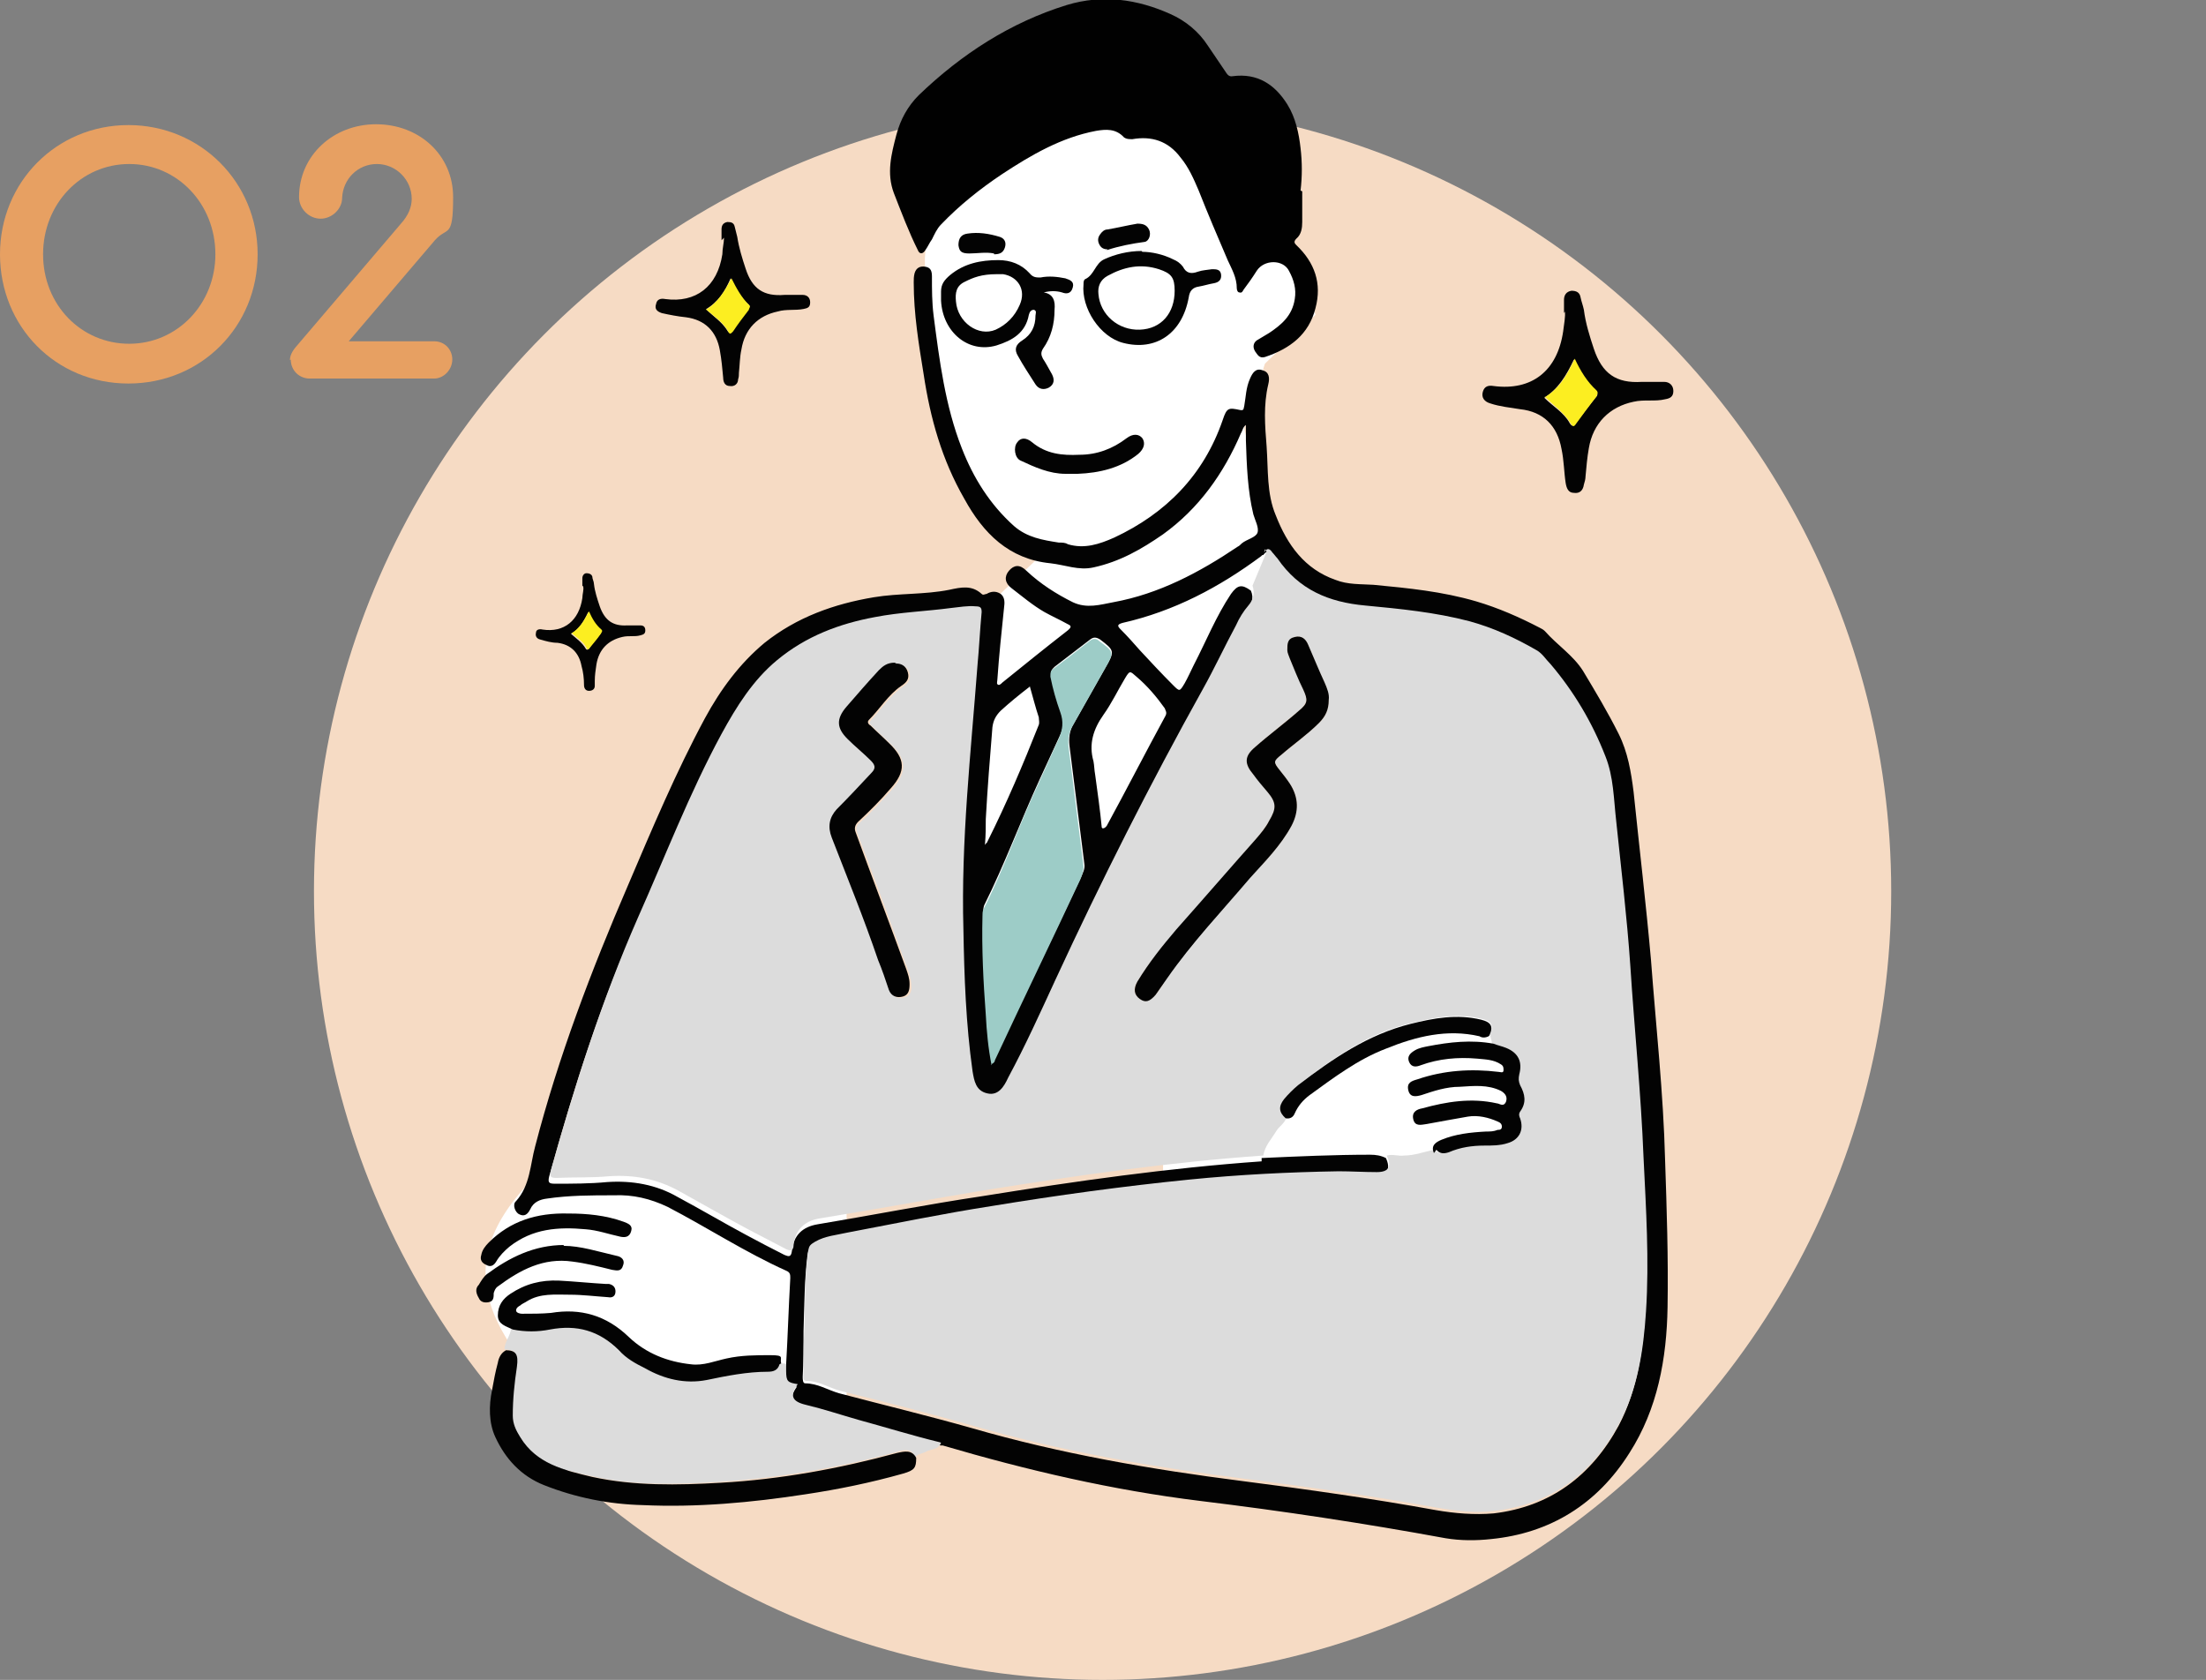
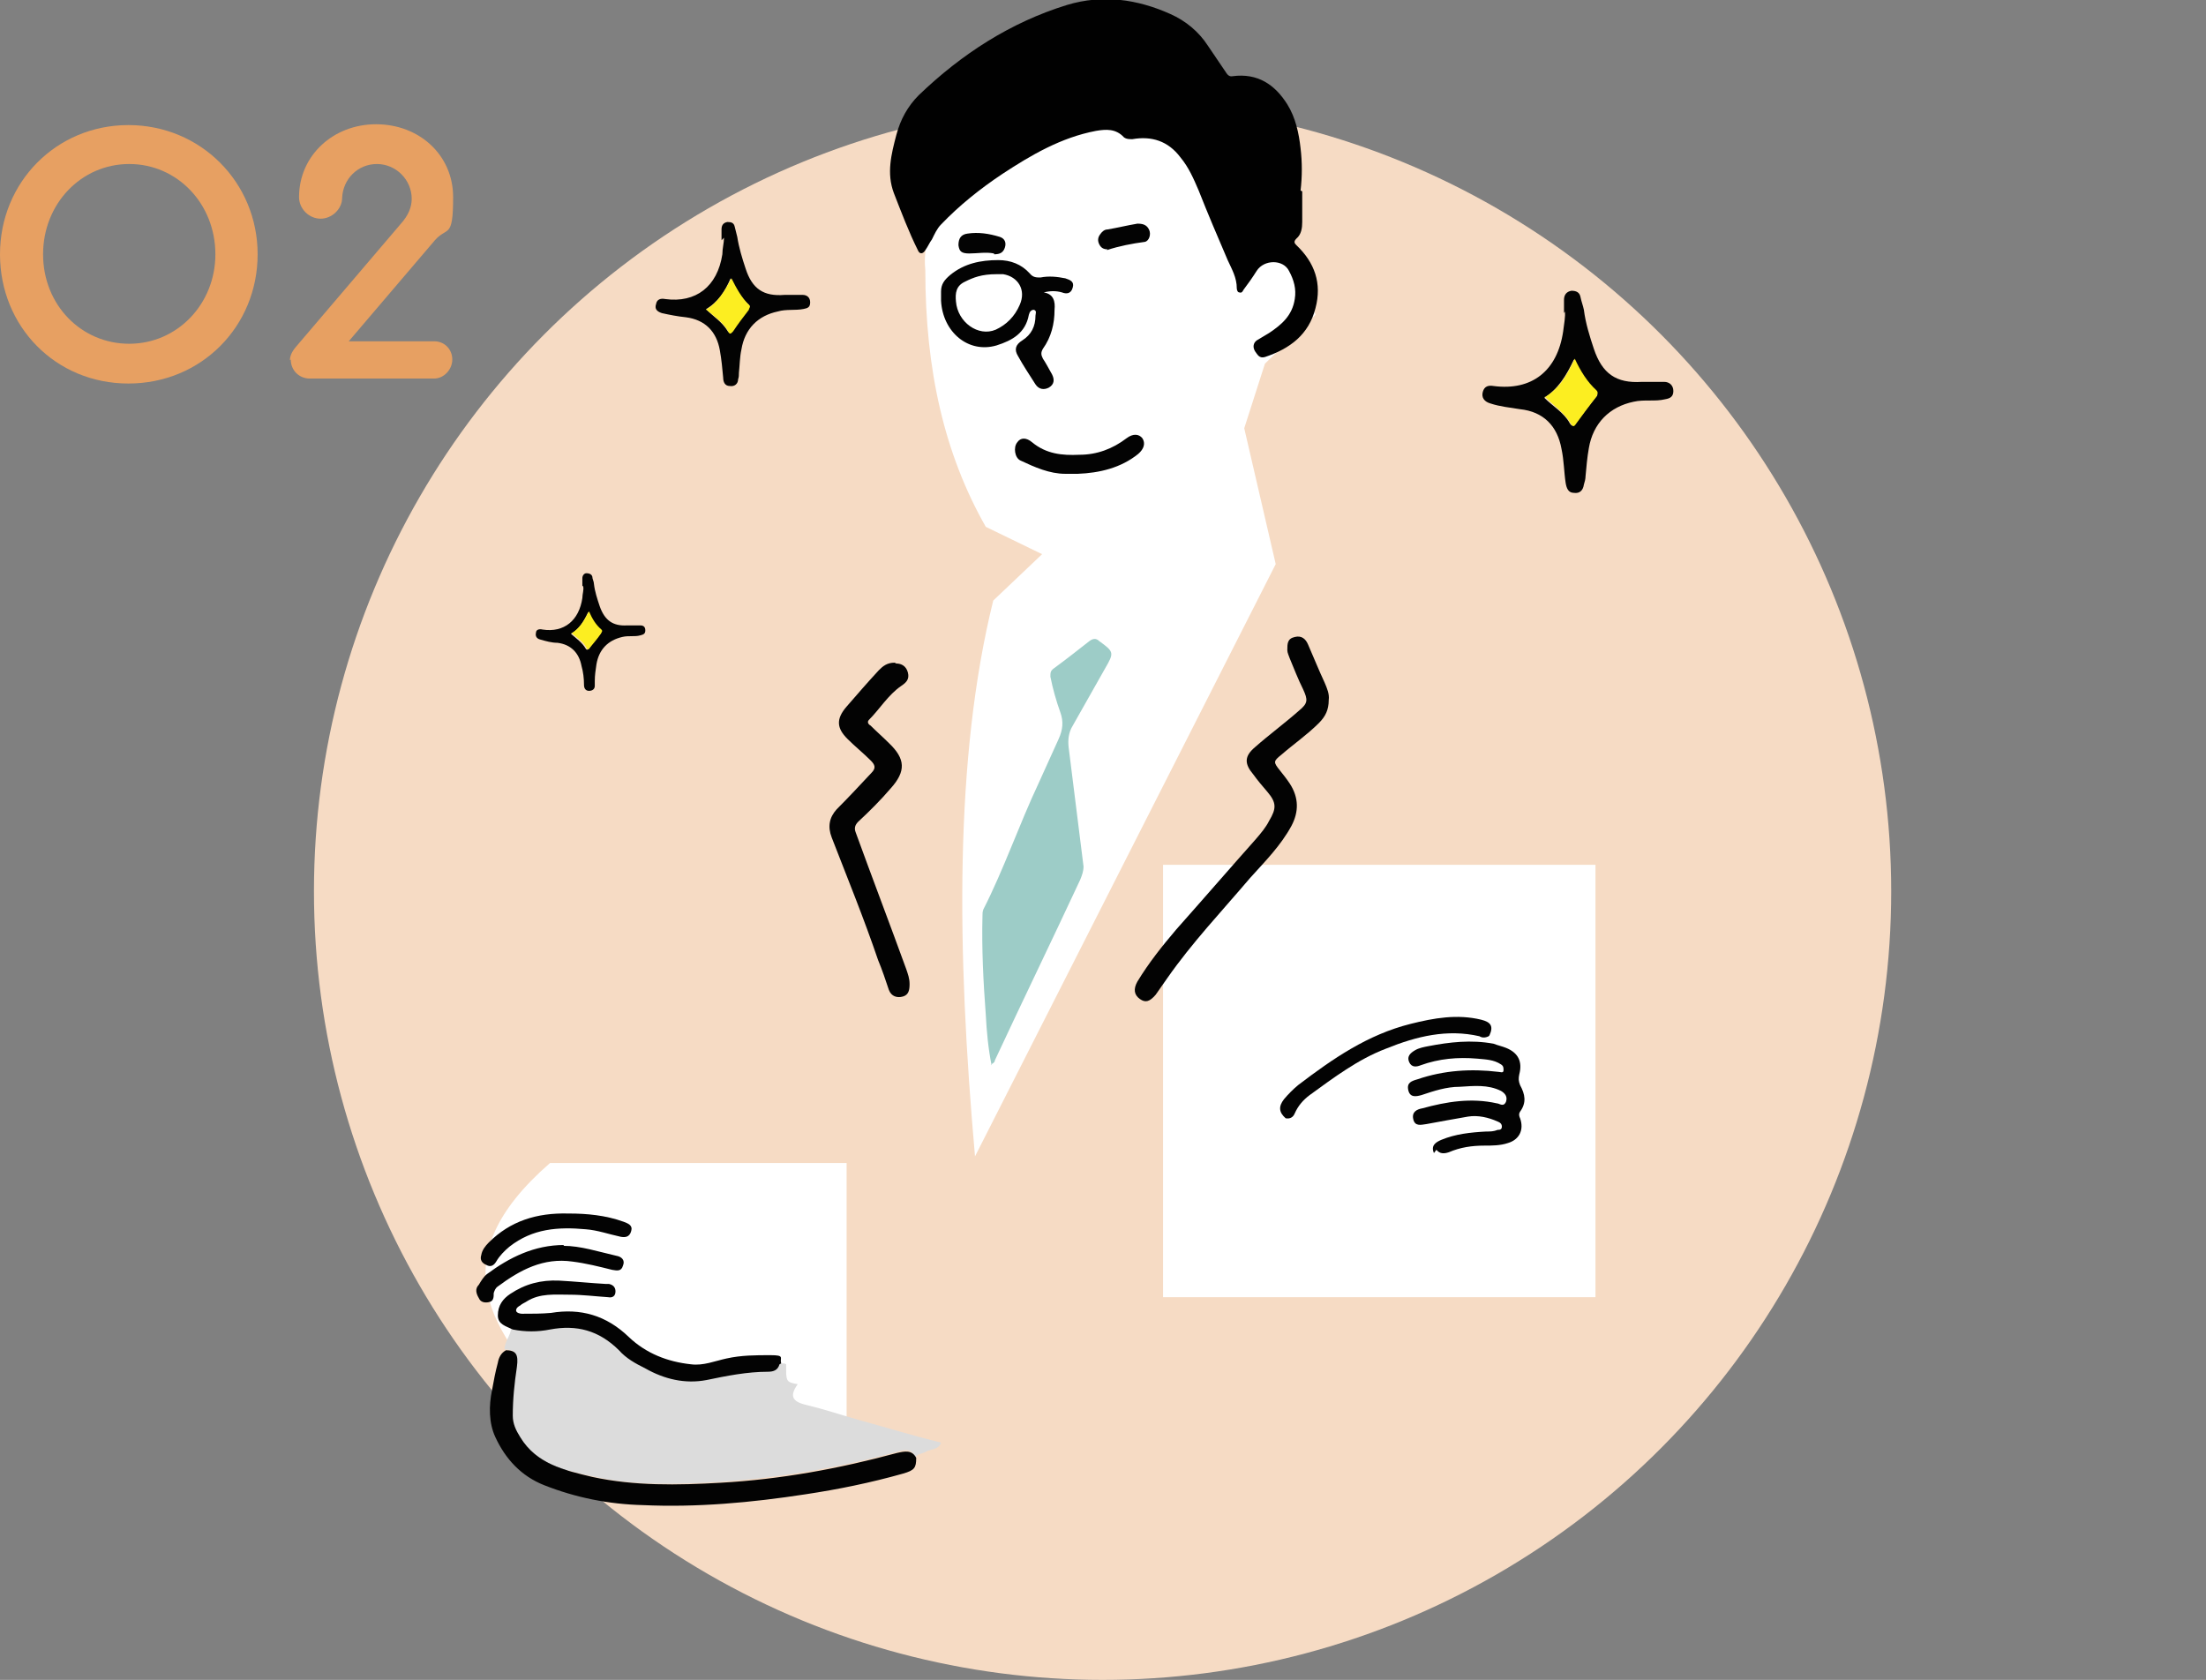
<svg xmlns="http://www.w3.org/2000/svg" id="_レイヤー_2" version="1.1" viewBox="0 0 266.3 202.8">
  <rect x="0" y="0" width="266.3" height="202.8" fill="#808080" stroke="none" />
  <defs>
    <style>
      .st0 {
        fill: #010101;
      }

      .st1 {
        fill: #9dccc7;
      }

      .st2 {
        fill: #fff;
      }

      .st3 {
        fill: #030303;
      }

      .st4 {
        fill: #fcee21;
      }

      .st5 {
        fill: #e7a062;
      }

      .st6 {
        fill: #f6dbc4;
      }

      .st7 {
        fill: #dcdcdc;
      }
    </style>
  </defs>
  <g id="contents">
    <g>
      <path class="st5" d="M0,30.7c0-8.7,6.8-15.6,15.5-15.6s15.6,6.9,15.6,15.6-6.8,15.6-15.6,15.6S0,39.4,0,30.7ZM26,30.7c0-6.1-4.6-10.9-10.4-10.9s-10.4,4.8-10.4,10.9,4.6,10.8,10.4,10.8,10.4-4.8,10.4-10.8Z" />
      <path class="st5" d="M35,43.5c0-.5.2-1,.7-1.6l12.7-14.9c.9-1,1.3-2,1.3-3,0-2.3-1.9-4.2-4.2-4.2s-4.1,1.8-4.2,4.1c0,1.3-1.2,2.5-2.6,2.5s-2.6-1.2-2.6-2.6c0-5,4.1-8.8,9.3-8.8s9.3,3.7,9.3,8.8-.7,3.5-2.2,5.2l-10.4,12.2h10.3c1.3,0,2.2,1,2.2,2.2s-1,2.3-2.2,2.3h-15c-1.3,0-2.3-1-2.3-2.3h0Z" />
    </g>
    <circle class="st6" cx="133.1" cy="107.6" r="95.2" />
    <g>
      <rect class="st2" x="140.4" y="104.4" width="52.2" height="52.2" />
      <path class="st2" d="M66.4,140.4h35.8v31.8l-33.5-1.6c-10-10-15.5-18.7-2.3-30.2h0Z" />
      <path class="st2" d="M119.9,72.5c-4.7,19-4.4,42.3-2.2,67.1l36.3-71.5-3.8-16.4,2.5-7.8,6.1-5.9-1.8-6.2-5.2-4.8c-4.9-7.5-14-13.7-25-19.2-8,8.7-15.9,17.4-15.1,24.8,0,12.1,2.3,22.2,7.3,31l6.8,3.3-5.9,5.6h0Z" />
      <g>
-         <path class="st3" d="M94.9,164.7c.2-3.5.3-6.9.5-10.4,0-.4,0-.7-.5-.9-4.9-2.2-9.5-5.2-14.3-7.7-2.1-1-4.2-1.5-6.5-1.4-2.7,0-5.4,0-8.1.4-.8.1-1.6.4-2,1.3-.3.6-.7.9-1.3.6-.5-.2-.9-1.2-.4-1.6,1.7-1.9,1.7-4.4,2.3-6.6,2.8-10.8,6.8-21.3,11.2-31.5,2.9-6.8,5.8-13.7,9.3-20.2,1.9-3.5,4.2-6.6,7.2-9.1,3.9-3.1,8.4-4.7,13.2-5.5,3-.5,6.1-.3,9.1-.9,1.4-.3,2.7-.6,3.9.5.2.2.4,0,.6,0,.5-.3,1.1-.4,1.7,0,.5.4.5,1,.4,1.7-.3,2.9-.6,5.7-.8,8.6,0,.2-.1.5,0,.6.2.2.4,0,.6-.2,2.6-2.1,5.2-4.2,7.9-6.3.6-.5.3-.6-.1-.8-.9-.5-1.8-.9-2.7-1.4-1.4-.8-2.7-1.9-4-2.9-.8-.6-.9-1.4-.3-2.1.6-.7,1.3-.8,2.1,0,1.7,1.6,3.6,2.8,5.6,3.8,1.7.8,3.3.3,4.9,0,5.5-1,10.4-3.6,15-6.7.2-.1.3-.2.5-.4.6-.5,1.7-.7,1.9-1.3.2-.6-.3-1.5-.5-2.2-.7-2.9-.8-5.9-.9-8.9,0-.6,0-1.2,0-1.9-.4.3-.4.7-.6,1-2.1,4.9-5.1,9.1-9.4,12.2-2.6,1.8-5.2,3.3-8.4,4-1.8.4-3.4-.3-5.2-.5-5-.5-8.1-3.6-10.4-7.8-2.7-4.7-4.1-9.7-4.9-15-.6-3.7-1.2-7.3-1.2-11.1,0-.4,0-.7.1-1.1.2-.7.7-.9,1.3-.8.7.1.8.6.8,1.2,0,1.6,0,3.1.2,4.7.7,5.4,1.4,10.9,3.4,16,1.4,3.6,3.4,6.8,6.3,9.4,1.6,1.4,3.5,1.7,5.4,2,.4,0,.8,0,1.1.2,2,.6,3.8,0,5.6-.8,6.2-2.9,10.8-7.5,13.1-14.2.5-1.5.7-1.5,2.1-1.2.5.1.4-.2.5-.5.2-1.1.2-2.2.7-3.3.3-.7.7-1.3,1.5-1,.8.2.9.9.7,1.7-.6,2.5-.4,5-.2,7.5.2,2.8,0,5.7,1.1,8.3,1.4,3.6,3.5,6.5,7.2,7.8,1.5.6,3.1.5,4.6.6,4.2.4,8.3.8,12.4,2,2.7.8,5.2,1.9,7.7,3.2.2.1.4.2.6.4,1.5,1.7,3.4,2.9,4.6,4.8,1.5,2.5,3,5,4.3,7.6,1.1,2.2,1.5,4.6,1.8,7,.7,6.8,1.5,13.5,2.1,20.3.6,8,1.5,16.1,1.7,24.1.2,5.9.4,11.9.3,17.8-.1,6.2-1.2,12.3-4.6,17.6-3.9,6.2-9.6,9.7-16.7,10.4-1.8.2-3.7.2-5.5-.1-9.8-1.8-19.7-3.3-29.6-4.5-10.6-1.3-20.9-3.7-31.1-6.7,0,0-.2,0-.3,0,0,0-.1-.1-.2-.1-3.3-.8-6.5-1.8-9.8-2.7-2.1-.6-4.2-1.3-6.3-1.8-1.7-.4-2-1.1-1-2.5-1.2-.2-1.3-.4-1.4-1.6,0-.3,0-.5,0-.8h0ZM152.3,139.8c4.4-.2,8.8-.4,13.1-.4.7,0,1.3.1,1.9.4.6,1.3.2,2-1.2,2-1.5,0-3.1-.1-4.6-.1-6,0-12,.4-18,1-8,.8-16,2-23.9,3.2-5.8.9-11.6,2.1-17.4,3.2-1.3.2-2.7.4-3.9,1.1-.4.2-.7.5-.8,1.1-.4,3.1-.4,6.3-.5,9.4,0,1.8,0,3.7-.1,5.5,0,.3,0,.8.3.8,1.5,0,2.7.8,4.1,1.2,5.3,1.4,10.7,2.7,16,4.2,10.7,3.1,21.7,5,32.7,6.4,7.8,1,15.6,2.1,23.3,3.5,2.3.4,4.7.6,7,.4,6.8-.8,11.8-4.5,15.1-10.6,2.2-4.2,2.9-8.8,3.2-13.5.4-6.2,0-12.4-.3-18.6-.3-7.8-1.1-15.5-1.6-23.2-.4-5.8-1.1-11.6-1.7-17.4-.3-2.6-.4-5.3-1.3-7.8-1.6-4.1-3.8-7.8-6.6-11.1-.5-.6-.9-1.3-1.7-1.7-2.6-1.5-5.2-2.7-8.1-3.5-4.1-1.1-8.4-1.5-12.6-1.9-4.3-.4-8-2-10.6-5.7-.2-.2-.4-.4-.6-.7-.4-.6-.7-.4-1,0,0,0-.2,0-.2.1-5.1,3.8-10.6,6.7-16.8,8.1-.7.2-.6.4-.2.8.8.8,1.6,1.7,2.3,2.5,1.3,1.4,2.6,2.8,4,4.2.8.8.8.8,1.4-.2.4-.7.7-1.4,1.1-2.2,1.5-2.9,2.7-5.9,4.5-8.6.8-1.1,1.3-1.2,2.4-.4.4.9.1,1.7-.5,2.4-.6.7-1.1,1.6-1.5,2.4-1.3,2.6-2.6,5.2-4,7.7-6.4,11.4-12.3,23.2-17.8,35.1-1.8,4-3.7,8-5.7,11.9-.5,1-1.2,2.1-2.5,1.9-1.4-.3-1.6-1.5-1.8-2.7-.8-5.7-.9-11.4-1.1-17.1-.3-10.7.9-21.3,1.7-31.9.2-2.1.3-4.3.5-6.4,0-.5,0-.7-.7-.7-1,0-2,.1-3,.2-3.1.4-6.2.5-9.2,1.1-4.3.9-8.3,2.4-11.8,5.2-2.9,2.4-4.9,5.6-6.7,8.9-3.8,7.2-6.8,14.7-10.1,22.2-4.4,9.9-7.6,20.1-10.5,30.5-.2.8,0,.9.7.9,2.1,0,4.2,0,6.3-.2,3-.2,5.9.3,8.5,1.8,2.8,1.5,5.5,3.1,8.3,4.6,1.5.8,3,1.6,4.6,2.4.5.2.8.3.9-.5.2-1.9,1.3-2.9,3.1-3.2,6.6-1.1,13.2-2.4,19.9-3.4,11.2-1.8,22.4-3.4,33.7-4.2h0ZM119.7,128c.3-.2.4-.3.5-.5,3.4-7.2,6.9-14.4,10.3-21.6.2-.5.5-1,.4-1.6-.6-4.8-1.2-9.5-1.8-14.3-.1-.9,0-1.8.5-2.6,1.3-2.3,2.6-4.6,3.9-6.9,1.1-1.9,1-2-.7-3.3-.5-.3-.8-.3-1.2,0-1.4,1.1-2.9,2.2-4.3,3.3-.3.3-.5.5-.4,1,.2,1.5.7,2.9,1.2,4.3.4,1.1.3,2.1-.2,3.1-.8,1.7-1.6,3.5-2.4,5.2-2.3,5-4.2,10.2-6.7,15.2-.1.3-.1.5-.1.8-.1,4,.1,7.9.4,11.9.1,2,.3,4,.7,6.1h0ZM133.1,100c.3,0,.4-.2.5-.3,2.4-4.4,4.7-8.9,7.1-13.3.2-.4,0-.6-.1-.9-1-1.4-2.1-2.7-3.4-3.8-.8-.7-.8-.8-1.4.2-.9,1.5-1.6,3-2.6,4.4-1.2,1.7-1.8,3.5-1.2,5.6.1.5.1,1.1.2,1.6.3,2.2.6,4.3.8,6.4h0ZM124.3,82.9c-1.3,1-2.4,1.9-3.5,2.9-.6.6-.9,1.2-1,2-.3,3.7-.6,7.4-.8,11.1,0,.9,0,1.9-.1,3.1.2-.3.3-.3.3-.4,2.3-4.6,4.3-9.3,6.2-14.1.1-.3,0-.6,0-.9-.4-1.2-.7-2.4-1.1-3.8Z" />
        <path class="st0" d="M157.2,23.1c0,1.2,0,2.5,0,3.7,0,.7-.1,1.5-.7,2-.4.4-.2.6,0,.8,2.2,2.1,3.1,4.6,2.3,7.6-.8,3.2-3.1,4.9-6.1,5.9-.7.2-.9-.3-1.2-.7-.3-.5-.2-1,.2-1.3.5-.3,1-.6,1.5-.9,1.5-1,2.8-2.1,3.1-4.1.2-1.2-.1-2.3-.7-3.4-.7-1.4-3-1.4-3.9,0-.5.8-1,1.5-1.6,2.3-.1.2-.2.4-.5.3-.2,0-.3-.3-.3-.5,0-1.3-.6-2.3-1.1-3.4-1.2-2.8-2.4-5.6-3.5-8.4-.6-1.4-1.2-2.8-2.2-4-1.5-2-3.5-2.6-5.8-2.2-.4,0-.7,0-1-.2-1-1.1-2.2-1-3.4-.8-4.2.8-7.8,2.9-11.3,5.2-2.7,1.8-5.2,3.8-7.4,6.1-.5.5-.8,1.2-1.1,1.8-.3.4-.5.9-.8,1.3-.3.5-.7.5-.9,0-1.1-2.2-2-4.6-2.9-6.9-.9-2.4-.3-4.7.3-7,.5-1.9,1.4-3.5,2.7-4.8,5.2-5,11.1-8.8,17.9-10.9,4.3-1.3,8.5-.7,12.5,1.1,1.8.8,3.4,2.1,4.5,3.8.7,1,1.4,2.1,2.1,3.1.2.3.4.7.9.6,3-.4,5.1,1,6.6,3.4,1,1.6,1.4,3.5,1.6,5.3.2,1.7.2,3.4,0,5.1h0Z" />
        <path class="st7" d="M94.9,164.7c0,.3,0,.5,0,.8,0,1.3.2,1.4,1.4,1.6-1,1.4-.7,2.1,1,2.5,2.1.5,4.2,1.2,6.3,1.8,3.3.9,6.5,1.9,9.8,2.7,0,0,.1,0,.2.1-.4.9-1.3.7-1.9,1.1-.4.2-.9.2-1.2.6-.5-1.1-1.4-.9-2.3-.6-7,1.9-14.1,3.1-21.3,3.6-5.2.3-10.4.5-15.5-.7-3.3-.7-6.7-1.5-8.7-4.8-.5-.8-.9-1.6-.9-2.6,0-2,.2-4,.5-5.9.2-1.5,0-1.9-1.4-2,0-.9.7-1.6.8-2.5,1.5.3,3,.3,4.5,0,3.2-.6,6,0,8.3,2.5.9.9,2.1,1.6,3.2,2.2,2.3,1.2,4.8,1.9,7.4,1.4,2.5-.5,4.9-1,7.4-1,.6,0,1.2-.2,1.4-.9h.8Z" />
        <path class="st3" d="M61,163c1.3,0,1.6.5,1.4,2-.3,2-.5,3.9-.5,5.9,0,1,.4,1.8.9,2.6,2,3.3,5.4,4,8.7,4.8,5.1,1.1,10.3,1,15.5.7,7.2-.4,14.3-1.7,21.3-3.6.9-.2,1.8-.4,2.3.6,0,1.2-.2,1.5-1.6,1.9-3.9,1.1-7.8,1.9-11.8,2.5-6.5,1-13.1,1.6-19.6,1.3-4.1-.1-8.1-.9-11.9-2.4-2.8-1.1-4.7-3.2-5.9-5.8-.8-1.7-.8-3.8-.4-5.7.2-1.1.4-2.2.7-3.3.1-.6.4-1.2,1-1.5h0Z" />
        <path class="st3" d="M94.1,164.7c-.2.7-.7.9-1.4.9-2.5,0-5,.5-7.4,1-2.6.5-5.1-.1-7.4-1.4-1.2-.6-2.3-1.2-3.2-2.2-2.4-2.4-5.1-3.1-8.3-2.5-1.5.3-3,.3-4.5,0-.8-.4-1.8-.6-1.8-1.7,0-1.2.6-2,1.5-2.6,1.8-1.2,3.7-1.7,5.9-1.6,1.9.1,3.8.3,5.6.4.2,0,.3,0,.4,0,.5.1.8.4.8.9,0,.6-.4.8-.9.7-1.5-.1-3.1-.3-4.6-.3-1.8,0-3.6-.2-5.2.8-.3.2-.6.3-.8.5-.2.1-.5.3-.5.6,0,.3.5.4.7.4,1.2,0,2.4,0,3.5-.1,3.6-.6,6.7.3,9.4,2.9,2.1,2,4.7,3,7.5,3.3,1.5.2,2.9-.4,4.3-.7,1.8-.4,3.5-.4,5.3-.4s1.1.3,1.3,1h0Z" />
        <path class="st3" d="M126,35.3c1.2.2,1.4,1.1,1.3,2.1,0,1.7-.4,3.3-1.4,4.7-.3.5-.2.8,0,1.2.4.6.7,1.2,1.1,1.9.3.6.3,1.2-.4,1.6-.6.3-1.2.2-1.6-.4-.7-1.1-1.5-2.3-2.1-3.4-.5-.8-.3-1.4.5-1.9,1.1-.7,1.6-1.7,1.6-3,0-.2.2-.6-.2-.7-.3,0-.5.2-.6.6-.4,2.2-2,3.1-3.9,3.7-3.4,1-6.5-1.6-6.7-5.4,0-.4,0-.7,0-1.1,0-.9.4-1.4,1.1-2,1.7-1.4,3.7-1.8,5.8-1.8,1.5,0,2.8.5,3.8,1.6.4.5.8.5,1.3.5,1-.2,2-.1,3,.1.6.2,1.1.4.9,1.1-.2.8-.8.8-1.3.6-.7-.2-1.4-.2-2.2,0h0ZM120.3,33.1c-1.8,0-2.8.4-3.8.9-1.1.5-1.2,1.4-1.1,2.4.2,2.5,2.7,4.3,4.8,3.4,1.3-.6,2.3-1.6,2.9-3,.8-1.8-.2-3.4-2-3.7-.3,0-.7,0-.8,0Z" />
        <path class="st3" d="M87.1,29v-1.3c0-.5.2-.8.7-.9.5,0,.8.1.9.6.1.4.2.8.3,1.2.2,1.3.6,2.6,1,3.8.8,2.5,2.2,3.4,4.7,3.2.7,0,1.5,0,2.2,0,.5,0,.9.3.9.9,0,.6-.3.7-.8.8-1,.2-2.1,0-3.1.3-2.4.5-4,2.1-4.4,4.6-.2.9-.2,1.9-.3,2.8,0,.3,0,.5-.1.8,0,.5-.4.9-1,.8-.6,0-.8-.5-.8-1-.1-1.1-.2-2.2-.4-3.3-.4-2.3-1.8-3.7-4.1-4-1-.1-2-.3-2.9-.5-.6-.2-.9-.5-.7-1.1.1-.6.6-.7,1.1-.6,3.7.5,6.3-1.5,6.9-5.4,0-.7.2-1.4.2-2h0ZM85.2,37.3c.9.9,1.9,1.5,2.6,2.6.2.4.4.2.6,0,.7-.9,1.3-1.7,1.9-2.6.1-.2.3-.4,0-.6-.9-.8-1.5-1.9-2.1-3.1-.7,1.6-1.5,2.9-3.1,3.8h0Z" />
-         <path class="st3" d="M137.9,30.4c1.1,0,2.5.3,3.7.9.5.2.9.5,1.2.9.4.8,1,.9,1.8.6.6-.2,1.1-.2,1.7-.3.5,0,1,0,1.1.6.1.7-.3,1-.9,1.1s-1.2.3-1.8.4c-.7.1-1.1.5-1.2,1.3-.8,4.4-4,6.5-7.9,5.5-2.8-.7-5.1-4.2-4.8-7.1,0-.2,0-.5.2-.6,1.1-.5,1.2-1.9,2.3-2.4,1.3-.6,2.9-1,4.5-1h0ZM141.8,35.1c0-1.6-.4-2.1-1.9-2.6-2.2-.7-4.2-.3-6.2.8-.9.5-1.2,1.3-1.1,2.2.2,2.5,2.4,4.4,5,4.3,2.6-.1,4.2-2,4.2-4.7h0Z" />
        <path class="st3" d="M128.6,57.2c-1.9,0-3.7-.8-5.4-1.6-.7-.3-.9-1.6-.4-2.2.4-.6,1.1-.6,1.8,0,1.7,1.4,3.6,1.6,5.7,1.5,2.1,0,4-.7,5.7-2,.8-.6,1.5-.5,1.9,0,.4.6.2,1.3-.5,1.9-2.1,1.7-4.7,2.3-7.3,2.4-.4,0-.9,0-1.3,0h0Z" />
        <path class="st3" d="M68,150.4c2.1,0,4.2.7,6.4,1.2.6.1,1.1.5.8,1.2-.2.7-.7.6-1.3.5-1.6-.4-3.2-.8-4.8-1-3.5-.5-6.3,1-9,3-.3.2-.4.5-.5.8,0,.5,0,1-.6,1.1-.5.1-1,0-1.2-.5-.3-.5-.5-1.1,0-1.6.3-.5.6-1,1-1.3,2.7-2,5.7-3.5,9.3-3.5h0Z" />
        <path class="st3" d="M68.7,146.5c2.1,0,4.4.2,6.6,1,.5.2,1.1.4.9,1.1-.2.8-.8.8-1.3.7-1.4-.3-2.8-.8-4.2-.9-3.3-.3-6.4-.1-9.2,2.1-.6.5-1.2,1.1-1.6,1.8-.3.5-.7.7-1.2.4-.5-.2-.8-.6-.6-1.2.1-.6.5-1.1.9-1.5,2.6-2.6,5.8-3.6,9.6-3.5h0Z" />
        <path class="st3" d="M133.7,30.1c-.5,0-.8-.2-1-.6-.2-.4-.2-.8.1-1.2.2-.3.5-.6.9-.6,1.2-.2,2.4-.5,3.6-.7.6,0,1.1.1,1.4.7.3.6,0,1.4-.5,1.5-1.5.2-3.1.5-4.6,1h0Z" />
        <path class="st3" d="M120,30.6c-1-.2-2,0-3,0s-1.2-.3-1.3-1c0-.8.3-1.3,1.1-1.4,1.3-.2,2.6,0,3.9.4.6.2.8.7.6,1.3-.2.6-.6.8-1.3.8Z" />
-         <path class="st7" d="M152.6,66.7c.3-.5.6-.6,1,0,.2.2.4.5.6.7,2.6,3.8,6.2,5.3,10.6,5.7,4.2.4,8.4.8,12.6,1.9,2.9.8,5.5,2,8.1,3.5.7.4,1.1,1.1,1.7,1.7,2.8,3.3,5,7,6.6,11.1,1,2.5,1,5.2,1.3,7.8.6,5.8,1.3,11.6,1.7,17.4.5,7.8,1.3,15.5,1.6,23.2.3,6.2.7,12.4.3,18.6-.3,4.7-1,9.3-3.2,13.5-3.3,6.2-8.3,9.8-15.1,10.6-2.3.3-4.6,0-7-.4-7.7-1.4-15.5-2.5-23.3-3.5-11-1.4-22-3.3-32.7-6.4-5.3-1.5-10.7-2.9-16-4.2-1.4-.4-2.6-1.2-4.1-1.2-.4,0-.3-.5-.3-.8,0-1.8,0-3.7.1-5.5.1-3.1,0-6.3.5-9.4,0-.6.3-.8.8-1.1,1.2-.7,2.6-.8,3.9-1.1,5.8-1.1,11.6-2.3,17.4-3.2,7.9-1.3,15.9-2.4,23.9-3.2,6-.6,12-.9,18-1,1.5,0,3.1.1,4.6.1s1.8-.7,1.2-2c.7-.2,1.4.1,2.1,0,1.3,0,2.5-.5,3.7-.7.4.5,1,.5,1.5.3,1.4-.6,2.8-.8,4.3-.8s1.9,0,2.8-.3c1.4-.4,2-1.7,1.5-3-.1-.3-.2-.6,0-.8.7-1.1.6-2.2,0-3.2-.2-.4-.3-.8-.1-1.3.4-1.6-.2-2.6-1.6-3.2-.5-.2-1-.3-1.5-.5,0-.4-.2-.7-.2-1.1.4-1.1.2-1.6-1-1.9-2.9-.7-5.7-.2-8.5.5-5.2,1.2-9.4,4.2-13.6,7.4-.6.5-1.2,1.1-1.7,1.7-.7.8-.6,1.6.2,2.3-.2.7-.9,1.1-1.2,1.6-.6,1-1.4,1.8-1.6,3-11.3.8-22.5,2.4-33.7,4.2-6.6,1.1-13.2,2.3-19.9,3.4-1.8.3-2.9,1.4-3.1,3.2,0,.8-.5.7-.9.5-1.5-.8-3.1-1.6-4.6-2.4-2.8-1.5-5.6-3.1-8.3-4.6-2.7-1.5-5.5-2-8.5-1.8-2.1.2-4.2.1-6.3.2-.7,0-.9-.1-.7-.9,2.9-10.4,6.2-20.7,10.5-30.5,3.3-7.4,6.2-15,10.1-22.2,1.8-3.3,3.8-6.5,6.7-8.9,3.5-2.9,7.5-4.4,11.8-5.2,3.1-.6,6.2-.7,9.2-1.1,1-.1,2-.3,3-.2.6,0,.7.2.7.7-.2,2.1-.3,4.3-.5,6.4-.8,10.6-2,21.2-1.7,31.9.1,5.7.3,11.4,1.1,17.1.2,1.2.4,2.4,1.8,2.7,1.3.3,2-.8,2.5-1.9,2.1-3.9,3.9-7.9,5.7-11.8,5.5-11.9,11.4-23.6,17.8-35.1,1.4-2.5,2.6-5.1,4-7.7.4-.9.9-1.7,1.5-2.4.6-.7.8-1.5.5-2.4.5-1.2,1-2.4,1.5-3.6,0-.2.4-.5,0-.8h0ZM160.4,84.5c0-.7-.2-1.4-.5-2.1-.7-1.5-1.4-3.1-2-4.6-.3-.7-.8-1.1-1.6-.9-.8.2-1,.9-.9,1.6,0,.3.2.7.3,1,.5,1.2,1.1,2.5,1.6,3.7.6,1.3.5,1.7-.5,2.6-1.8,1.5-3.6,2.9-5.3,4.4-1.3,1.2-1.3,2-.2,3.3.6.7,1.2,1.4,1.7,2.1,1.1,1.3,1.1,2,.2,3.5-.5.8-1,1.5-1.6,2.2-3.2,3.7-6.4,7.3-9.6,10.9-1.7,2-3.3,4.1-4.7,6.3-.6.9-.4,1.6.3,2.1.6.4,1.2.3,1.9-.5.5-.6.9-1.3,1.4-2,3.1-4.3,6.6-8.1,10-12.1,1.8-2,3.7-3.9,5-6.3.9-1.8.9-3.5-.2-5.1-.4-.6-.8-1.1-1.2-1.6-.8-1.1-.8-1.1.2-1.9,1.5-1.2,3.1-2.4,4.5-3.8.8-.7,1.2-1.6,1.2-2.8h0ZM108.2,80.1c-.9,0-1.4.4-1.9.9-1.3,1.5-2.6,2.9-3.9,4.4-1.2,1.4-1.2,2.5.1,3.9s1.9,1.7,2.8,2.6c.5.5.7.9.1,1.5-1.4,1.4-2.8,2.9-4.2,4.4-1,1-1.2,2-.6,3.4,1.9,4.9,3.8,9.8,5.6,14.8.4,1.2.8,2.4,1.3,3.6.3.8.9,1,1.7.8.7-.2.9-.8.8-1.5,0-.6-.2-1.2-.4-1.8-2-5.5-4-11-6.1-16.5-.2-.6-.2-.9.3-1.3,1.4-1.2,2.6-2.6,3.9-4,1.8-2.1,1.8-3.6-.2-5.5-.7-.7-1.5-1.4-2.2-2.1-.2-.2-.5-.4-.2-.7,1.3-1.4,2.3-3,3.9-4.1.6-.4,1-.9.8-1.6-.2-.8-.9-1-1.4-1.1h0Z" />
        <path class="st1" d="M119.7,128.6c-.4-2-.6-4.1-.7-6.1-.3-4-.5-8-.4-11.9,0-.3,0-.5.1-.8,2.5-4.9,4.3-10.2,6.7-15.3.8-1.8,1.6-3.5,2.4-5.3.5-1.1.6-2.1.2-3.2-.5-1.4-.9-2.8-1.2-4.3,0-.5,0-.7.4-1,1.5-1.1,2.9-2.2,4.3-3.3.4-.3.8-.4,1.2,0,1.8,1.3,1.8,1.4.7,3.3-1.3,2.3-2.6,4.6-3.9,6.9-.5.8-.6,1.7-.5,2.6.6,4.8,1.2,9.6,1.8,14.4,0,.6-.2,1.1-.4,1.6-3.4,7.3-6.9,14.5-10.3,21.8,0,.2-.2.4-.5.5h0Z" />
        <path class="st4" d="M85.2,37.4c1.5-.9,2.3-2.3,3.1-3.8.6,1.2,1.2,2.3,2.1,3.2.3.2,0,.4,0,.6-.7.9-1.3,1.7-1.9,2.6-.2.2-.4.5-.6,0-.6-1.1-1.6-1.7-2.6-2.6h0Z" />
        <path class="st3" d="M188.8,37.8v-1.6c0-.6.3-1,.9-1.1.6,0,1,.2,1.1.8.1.5.3,1,.4,1.5.2,1.6.7,3.2,1.2,4.7,1,3,2.7,4.2,5.8,4,.9,0,1.8,0,2.7,0,.6,0,1.1.4,1.1,1.1,0,.7-.4.9-1,1-1.2.3-2.5,0-3.8.3-2.9.6-4.9,2.6-5.4,5.6-.2,1.1-.3,2.3-.4,3.4,0,.3-.1.7-.2,1-.1.7-.5,1.1-1.2,1-.7,0-.9-.6-1-1.2-.2-1.3-.2-2.7-.5-4.1-.5-2.8-2.2-4.5-5-4.8-1.2-.2-2.4-.3-3.6-.7-.7-.2-1.1-.7-.9-1.4.2-.7.7-.8,1.3-.7,4.6.6,7.7-1.8,8.4-6.6.1-.9.3-1.8.2-2.4h0ZM186.4,48c1.1,1.1,2.4,1.8,3.1,3.1.3.5.5.2.7,0,.8-1,1.6-2.1,2.4-3.1.2-.2.4-.4,0-.8-1.1-1-1.9-2.3-2.6-3.8-.9,1.9-1.9,3.6-3.7,4.7Z" />
        <path class="st4" d="M186.4,48c1.9-1.1,2.8-2.8,3.7-4.7.7,1.5,1.5,2.8,2.6,3.8.3.3.1.5,0,.8-.8,1-1.6,2.1-2.4,3.2-.2.3-.4.6-.7,0-.8-1.3-2-2.1-3.1-3.2h0Z" />
        <path class="st3" d="M70.3,70.7v-.9c0-.3.2-.6.5-.6.3,0,.6.1.7.4,0,.3.2.6.2.9.1.9.4,1.8.7,2.7.6,1.7,1.6,2.4,3.3,2.3.5,0,1,0,1.6,0,.4,0,.6.2.6.6,0,.4-.2.5-.6.6-.7.2-1.4,0-2.2.2-1.7.4-2.8,1.5-3.1,3.3-.1.7-.2,1.3-.2,2,0,.2,0,.4,0,.6,0,.4-.3.6-.7.6-.4,0-.6-.3-.6-.7,0-.8-.1-1.6-.3-2.3-.3-1.6-1.3-2.6-2.9-2.8-.7,0-1.4-.2-2.1-.4-.4-.1-.6-.4-.5-.8,0-.4.4-.5.8-.4,2.6.4,4.4-1.1,4.8-3.8,0-.5.2-1,.1-1.4h0ZM68.9,76.5c.7.6,1.4,1.1,1.8,1.8.2.3.3,0,.4,0,.4-.6.9-1.2,1.4-1.8,0-.1.2-.3,0-.4-.6-.6-1.1-1.3-1.5-2.2-.5,1.1-1.1,2.1-2.2,2.7Z" />
        <path class="st4" d="M68.9,76.5c1.1-.6,1.6-1.6,2.2-2.7.4.9.8,1.6,1.5,2.2.2.2,0,.3,0,.4-.4.6-.9,1.2-1.4,1.8-.1.2-.3.3-.4,0-.4-.8-1.2-1.2-1.8-1.8Z" />
        <path class="st3" d="M160.4,84.5c0,1.2-.4,2-1.2,2.8-1.4,1.4-3,2.5-4.5,3.8-1,.8-1,.9-.2,1.9.4.5.8,1,1.2,1.6,1.1,1.7,1.1,3.4.2,5.1-1.3,2.4-3.2,4.3-5,6.3-3.4,4-7,7.8-10,12.1-.5.7-.9,1.3-1.4,2-.7.8-1.2,1-1.9.5-.7-.5-.8-1.2-.3-2.1,1.4-2.3,3-4.3,4.7-6.3,3.2-3.6,6.4-7.3,9.6-10.9.6-.7,1.2-1.4,1.6-2.2.9-1.5.9-2.2-.2-3.5-.6-.7-1.2-1.4-1.7-2.1-1.1-1.3-1.1-2.2.2-3.3,1.7-1.5,3.6-2.9,5.3-4.4,1.1-.9,1.1-1.3.5-2.6-.6-1.2-1.1-2.5-1.6-3.7-.1-.3-.3-.7-.3-1,0-.8,0-1.4.9-1.6.8-.2,1.3.2,1.6.9.7,1.6,1.3,3.1,2,4.6.3.7.6,1.4.5,2.1h0Z" />
        <path class="st3" d="M108.2,80.1c.6,0,1.2.3,1.4,1.1.2.8-.2,1.2-.8,1.6-1.6,1.1-2.6,2.8-3.9,4.1-.3.3,0,.6.2.7.7.7,1.5,1.4,2.2,2.1,2,1.9,2.1,3.4.2,5.5-1.2,1.4-2.5,2.7-3.9,4-.4.4-.5.8-.3,1.3,2,5.5,4.1,11,6.1,16.5.2.6.4,1.1.4,1.8,0,.7-.1,1.3-.8,1.5-.7.2-1.4,0-1.7-.8-.4-1.2-.8-2.4-1.3-3.6-1.7-5-3.7-9.9-5.6-14.8-.5-1.3-.3-2.4.6-3.4,1.4-1.4,2.8-2.9,4.2-4.4.6-.6.4-1-.1-1.5-.9-.9-1.9-1.7-2.8-2.6-1.3-1.3-1.4-2.4-.1-3.9,1.3-1.5,2.6-3,3.9-4.4.5-.5,1-.9,1.9-.9h0Z" />
        <path class="st3" d="M173.1,139.2c-.4-.9.2-1.3.9-1.6,1.7-.7,3.5-.9,5.4-1,.5,0,.9,0,1.4-.2.2,0,.5,0,.5-.4,0-.3-.2-.5-.5-.6-1.1-.5-2.4-.8-3.6-.6-1.7.3-3.4.6-5,.9-.7.1-1.4.3-1.6-.6-.2-.9.5-1.2,1.1-1.3,2.9-.8,5.9-1.3,9-.6.3,0,.8.5,1.1-.2.2-.6-.1-1-.6-1.3-1.6-.8-3.3-.6-5-.5-1.6,0-3.1.5-4.6,1-.7.2-1.4.3-1.6-.6-.2-.9.4-1.1,1.1-1.3,3.2-1.1,6.5-1.3,9.8-.9.2,0,.6.2.6-.2,0-.3,0-.5-.3-.7-.9-.6-1.9-.6-2.9-.7-2.3-.2-4.6,0-6.8.8-.5.2-1.1.3-1.4-.4-.3-.7.2-1.1.7-1.4.5-.3,1.1-.4,1.6-.5,2.6-.5,5.2-.8,7.9-.3.5.2,1,.3,1.5.5,1.5.6,2,1.7,1.6,3.2-.1.5-.1.8.1,1.3.6,1.1.8,2.1,0,3.2-.2.3-.1.6,0,.8.5,1.4-.1,2.6-1.5,3-.9.3-1.9.3-2.8.3-1.5,0-2.9.2-4.3.8-.6.2-1.1.2-1.5-.3h0Z" />
        <path class="st3" d="M179.7,125.1c-.4.2-.8.2-1.1,0-3.9-.9-7.6,0-11.3,1.5-3.4,1.3-6.3,3.5-9.2,5.6-.8.6-1.4,1.3-1.8,2.2-.2.5-.6.7-1.1.6-.8-.7-.9-1.4-.2-2.3.5-.6,1.1-1.2,1.7-1.7,4.2-3.2,8.4-6.1,13.6-7.4,2.8-.7,5.6-1.2,8.5-.5,1.2.3,1.5.8,1,1.9h0Z" />
      </g>
    </g>
  </g>
</svg>